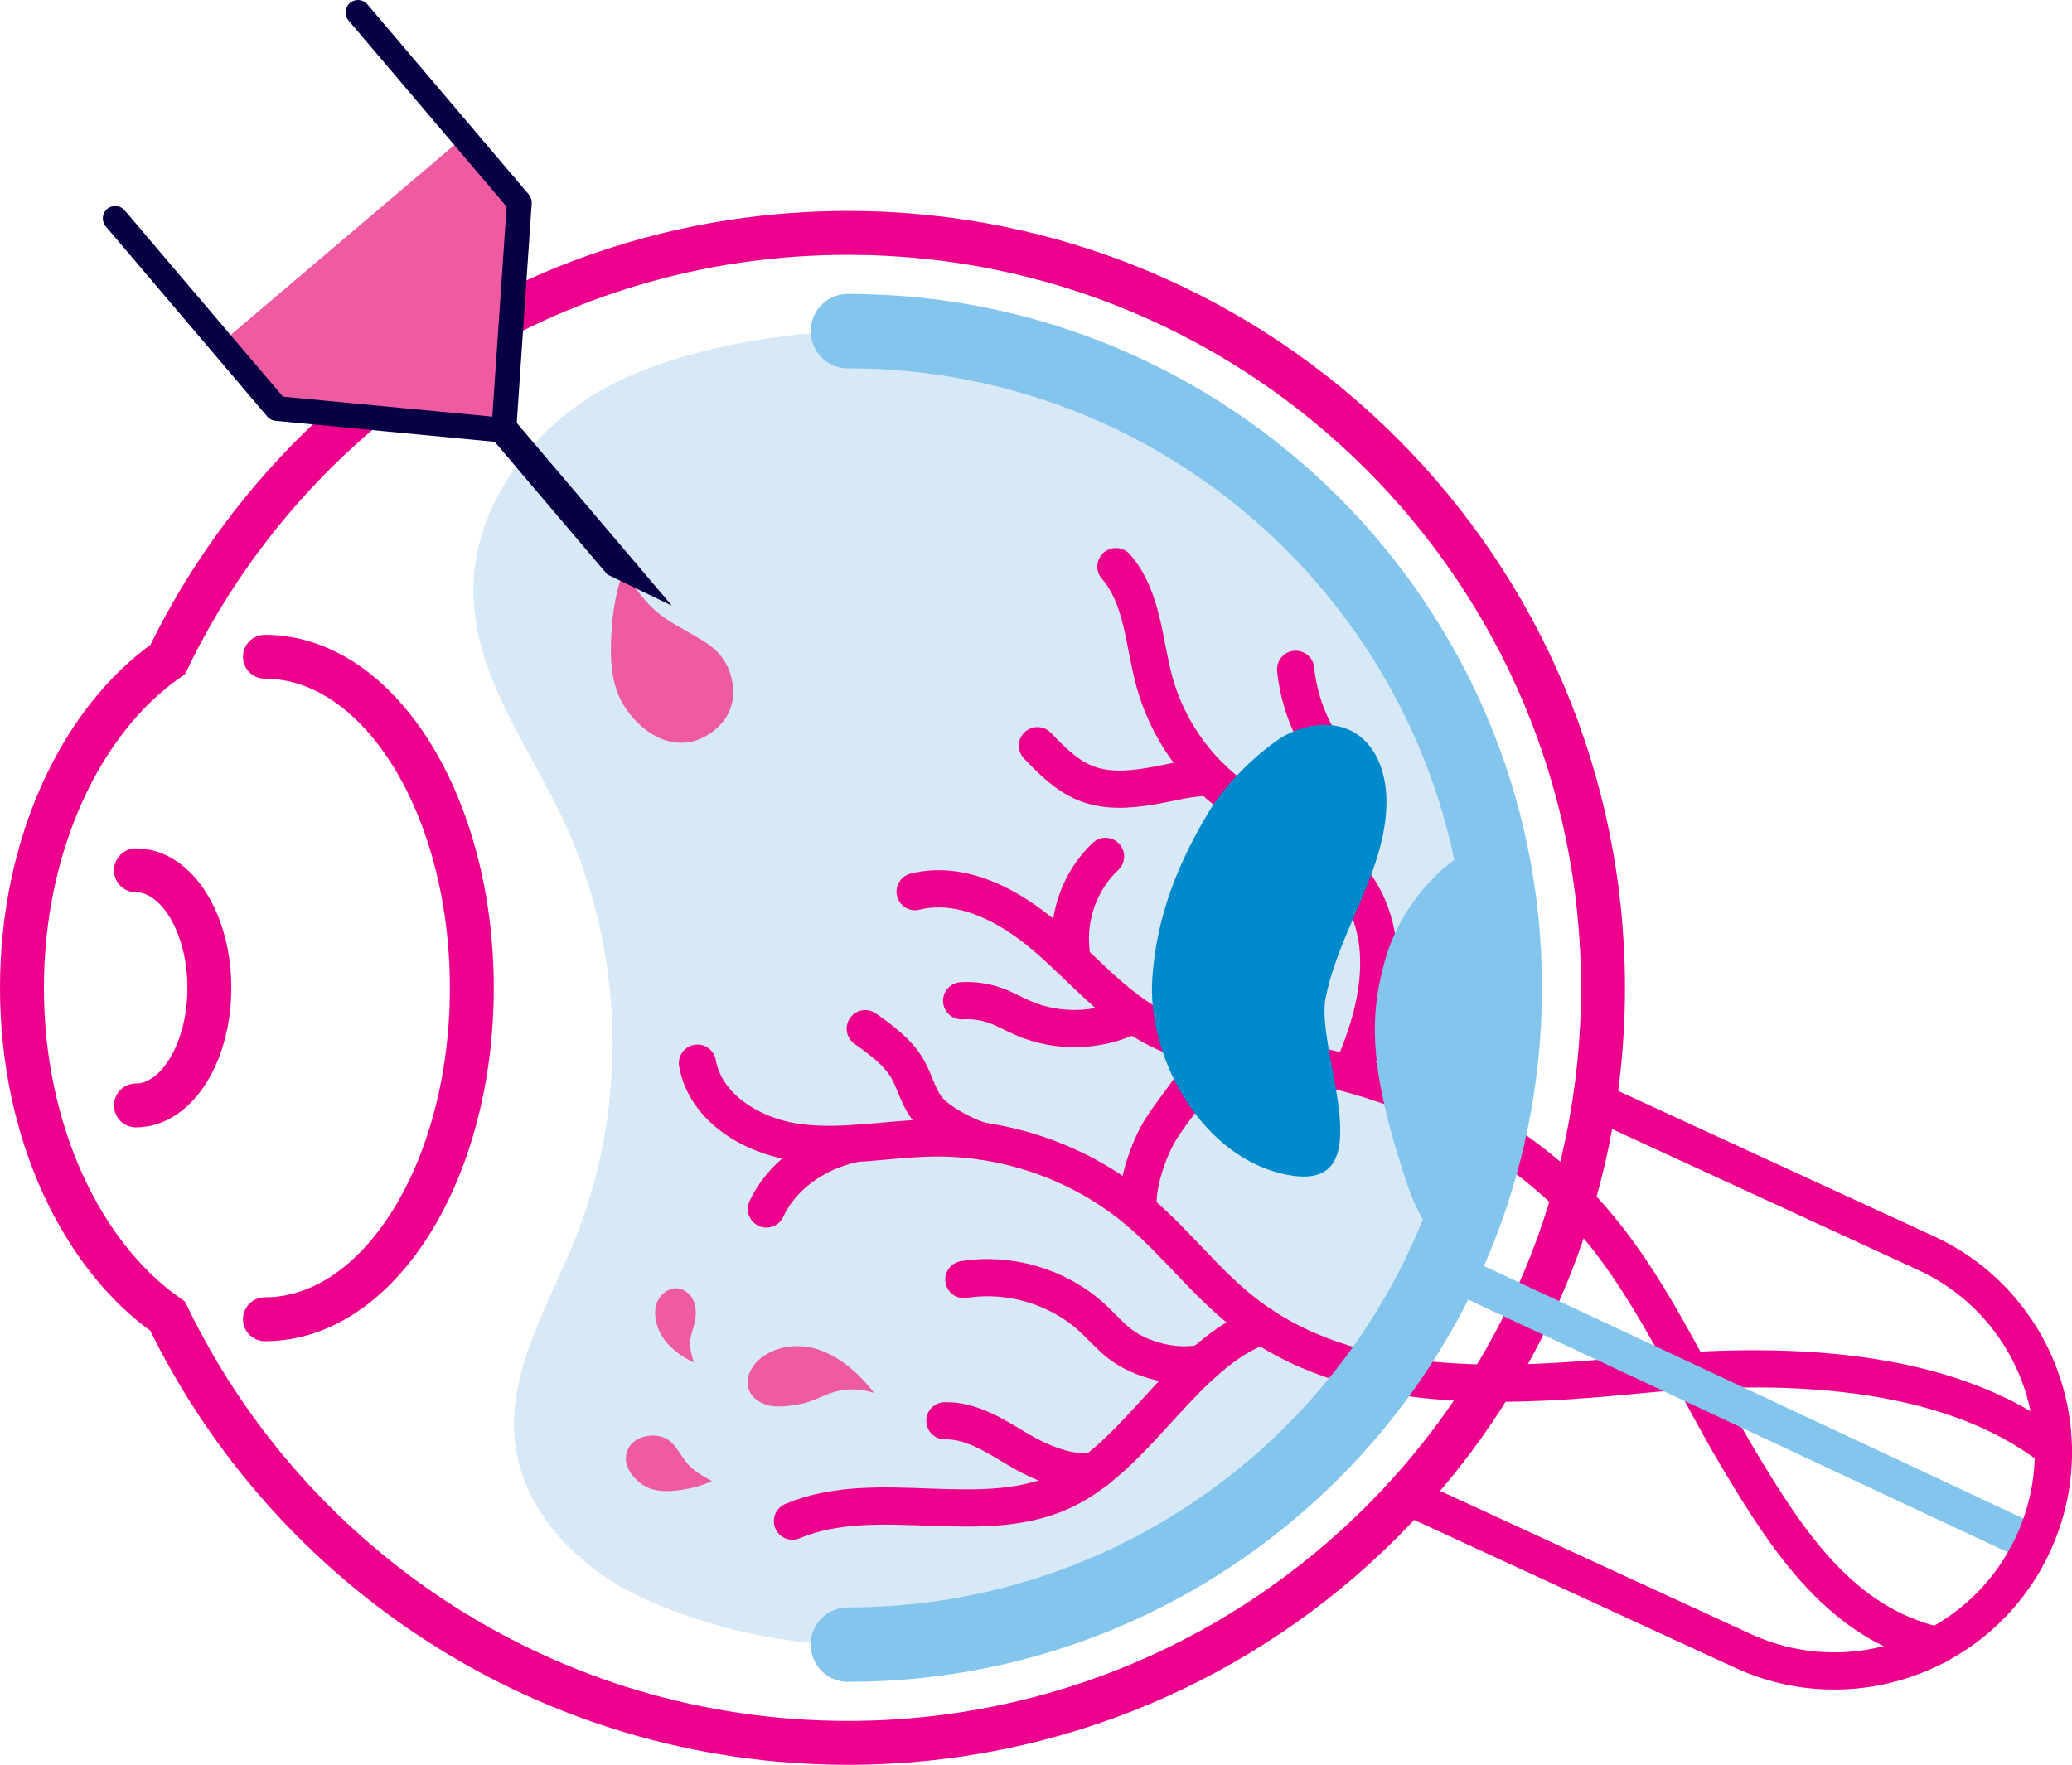
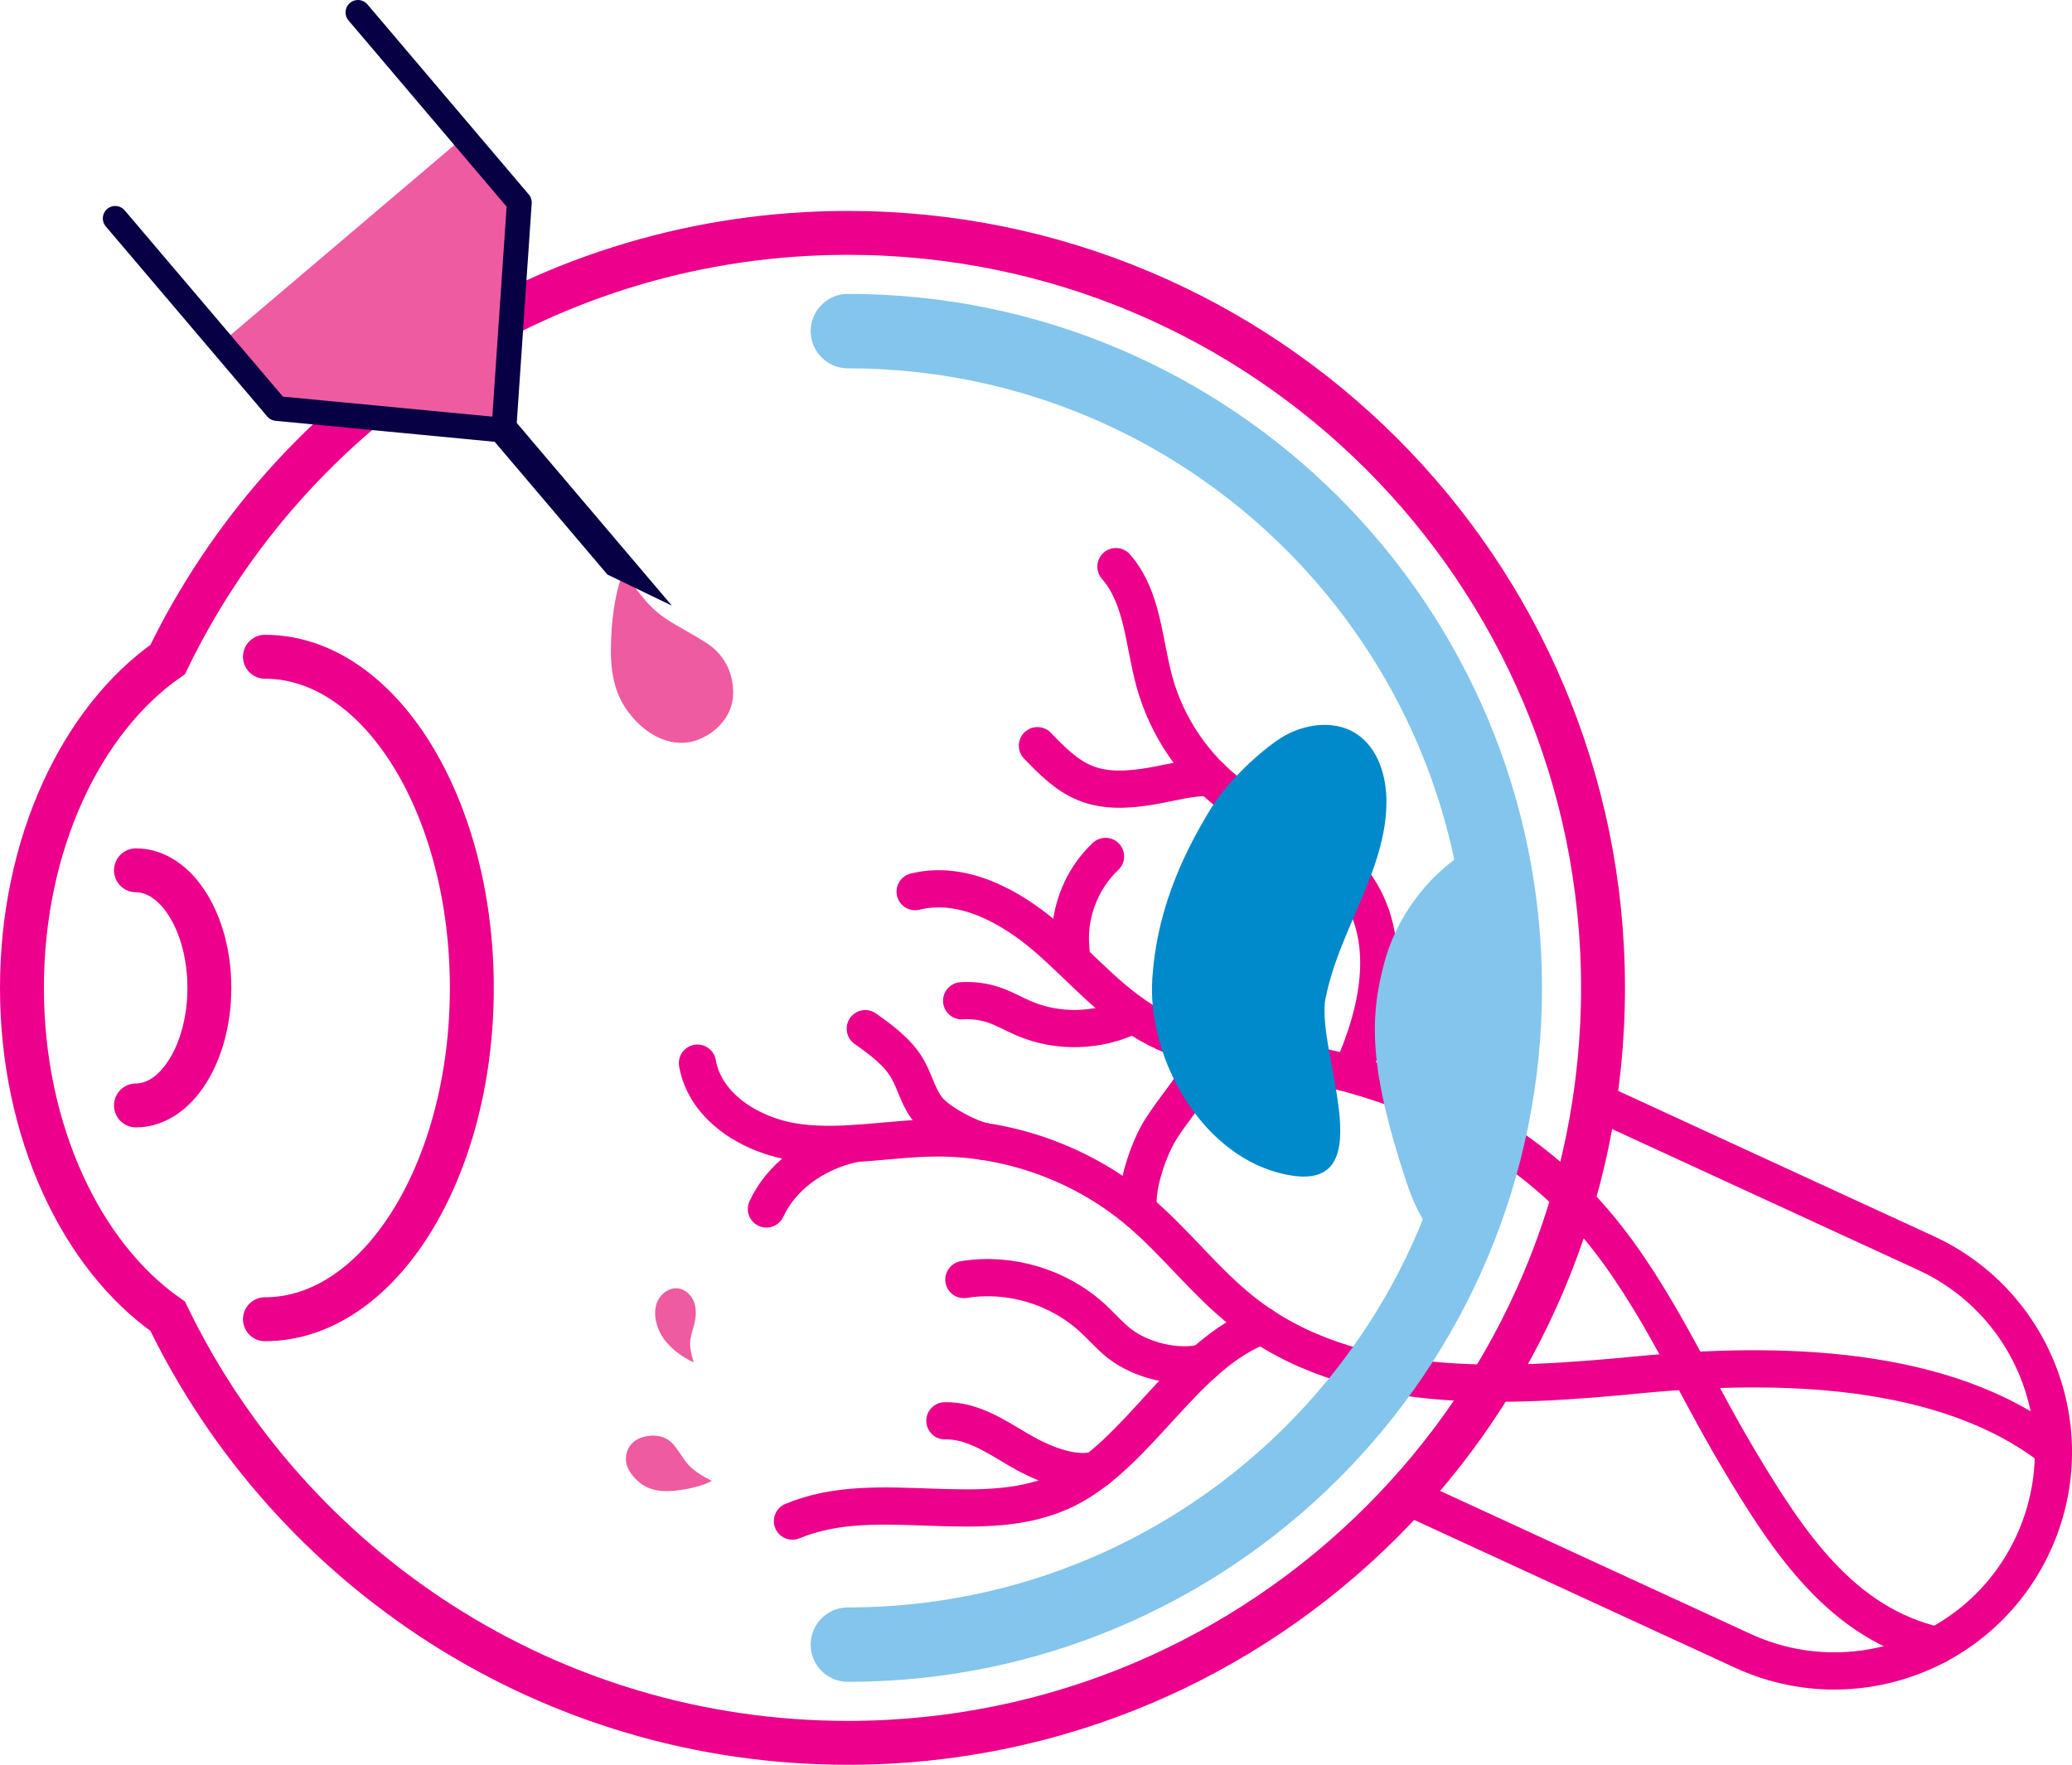
<svg xmlns="http://www.w3.org/2000/svg" id="latas-dmo-injection" viewBox="0 0 167.05 142.32">
  <defs>
    <style>      .cls-1, .cls-2 {        stroke-width: 3.54px;      }      .cls-1, .cls-2, .cls-3, .cls-4 {        stroke: #ec008c;      }      .cls-1, .cls-2, .cls-3, .cls-4, .cls-5, .cls-6, .cls-7 {        fill: none;      }      .cls-1, .cls-2, .cls-3, .cls-6, .cls-7 {        stroke-miterlimit: 10;      }      .cls-2, .cls-4, .cls-5, .cls-6, .cls-7 {        stroke-linecap: round;      }      .cls-8 {        fill: #0089cb;      }      .cls-8, .cls-9, .cls-10, .cls-11, .cls-12 {        stroke-width: 0px;      }      .cls-9 {        fill: #d7e8f7;      }      .cls-3, .cls-4, .cls-7 {        stroke-width: 3px;      }      .cls-10 {        fill: #ef5ba1;      }      .cls-11 {        fill: #83c5ec;      }      .cls-4, .cls-5 {        stroke-linejoin: round;      }      .cls-5 {        stroke: #070045;        stroke-width: 2px;      }      .cls-12 {        fill: #070045;      }      .cls-6 {        stroke-width: 6px;      }      .cls-6, .cls-7 {        stroke: #83c5ec;      }    </style>
  </defs>
-   <path class="cls-9" d="M68.36,26.7c29.25,0,52.96,23.71,52.96,52.96s-23.71,52.96-52.96,52.96c-5.49,0-11.96-1.57-16.91-3.94-4.95-2.37-9.26-6.84-9.91-12.29-.69-5.76,2.66-11.1,4.83-16.48,4.34-10.76,3.97-23.33-.97-33.82-2.8-5.94-7.07-11.56-7.23-18.12-.16-6.49,4-12.56,9.49-16.02,5.49-3.46,14.21-5.06,20.7-5.25Z" />
  <path class="cls-4" d="M156.16,132.69c-7.67-1.76-11.97-8.29-16-15.05-4.03-6.76-7.11-14.21-12.43-20.01-6.08-6.62-14.71-10.55-23.58-12.07-3.66-.63-7.48-.89-10.8-2.57-3.47-1.75-6.03-4.86-8.97-7.4-2.95-2.54-6.82-4.63-10.6-3.69" />
  <path class="cls-4" d="M165.55,116.86c-8.73-6.83-22.27-7.07-33.3-6.01-11.03,1.07-23.28,1.8-32-5.04-3.08-2.42-5.46-5.62-8.46-8.15-4.49-3.79-10.35-5.91-16.23-5.9-3.72.01-7.44.85-11.13.38-3.69-.46-7.56-2.75-8.2-6.41" />
  <path class="cls-1" d="M68.36,18.78c-24.13,0-44.99,14.04-54.84,34.4-6.97,4.87-11.75,14.9-11.75,26.48s4.79,21.61,11.75,26.48c9.85,20.36,30.7,34.4,54.84,34.4,33.63,0,60.88-27.26,60.88-60.88s-27.26-60.88-60.88-60.88Z" />
  <path class="cls-2" d="M21.36,52.96c9.21,0,16.68,11.96,16.68,26.71s-7.47,26.71-16.68,26.71" />
  <path class="cls-2" d="M10.96,70.18c3.27,0,5.92,4.25,5.92,9.48s-2.65,9.48-5.92,9.48" />
  <path class="cls-6" d="M68.36,26.7c29.25,0,52.96,23.71,52.96,52.96s-23.71,52.96-52.96,52.96" />
  <path class="cls-4" d="M101.76,106.89c-6.2,2.25-9.84,10.2-15.73,13.17-6.7,3.38-15.22-.31-22.14,2.6" />
  <path class="cls-4" d="M79.37,92.05c-1.28-.25-3.48-1.45-4.38-2.39-.91-.94-1.17-2.33-1.82-3.46-.79-1.37-2.12-2.33-3.41-3.25" />
  <path class="cls-4" d="M91.8,97.66c-.31-1.86.81-5.08,1.83-6.67s2.3-3.01,3.2-4.67c2.21-4.06,1.75-9.42-1.12-13.05" />
  <path class="cls-4" d="M109.03,86.31c2.2-4.91,3.33-10.66.21-15.03-2.37-3.32-6.59-4.66-9.86-7.09-3.04-2.25-5.29-5.54-6.3-9.19-.88-3.19-.93-6.82-3.11-9.31" />
-   <path class="cls-4" d="M108.03,69.44c.74-1.68,1.5-3.53,1.02-5.31-.35-1.3-1.31-2.33-2.08-3.44-1.39-1.97-2.27-4.31-2.51-6.72" />
  <path class="cls-4" d="M97.63,62.69c-1.77-.03-3.12.42-4.87.71-1.74.29-3.59.42-5.23-.24-1.54-.61-2.74-1.84-3.89-3.03" />
  <path class="cls-4" d="M86.35,76.66c-.32-2.78.74-5.69,2.78-7.6" />
  <path class="cls-4" d="M91.25,81.88c-2.7,1.33-5.99,1.42-8.75.22-.75-.32-1.46-.73-2.22-1.01-.88-.32-1.82-.45-2.75-.39" />
  <path class="cls-4" d="M97.06,109.88c-2.14.54-5.04-.17-6.78-1.52-.79-.61-1.44-1.38-2.18-2.06-2.75-2.54-6.7-3.72-10.39-3.12" />
  <path class="cls-4" d="M88.42,118.53c-2.04.54-4.62-.62-6.43-1.7s-3.7-2.31-5.81-2.26" />
  <path class="cls-4" d="M68.81,92.23c-3.31.74-5.87,2.76-7.02,5.26" />
-   <line class="cls-7" x1="163.93" y1="124.48" x2="116.31" y2="102.18" />
  <path class="cls-3" d="M128.57,88.75l26.71,12.3c8.85,4.08,12.73,14.56,8.65,23.42h0c-4.08,8.85-14.56,12.73-23.42,8.65l-27.11-12.49" />
  <path class="cls-11" d="M121.32,75.91c0-1.97-.2-5.73-1.19-7.44-.7-1.2-6.74,2.55-8.52,9.14-1.2,4.43-1.25,8.59,1.78,17.71,1.82,5.46,4.46,6.33,5.34,3.38,3.23-10.85,2.59-16.89,2.59-22.79Z" />
  <path class="cls-8" d="M106.88,80.47c1.06-5.42,4.84-10.21,4.9-15.73.02-2.12-.66-4.42-2.43-5.57-1.92-1.25-4.58-.75-6.45.58s-4.07,3.49-5.27,5.44c-2.64,4.31-4.4,8.7-4.73,13.74-.4,6.23,3.75,13.88,10.1,15.62,9.05,2.47,3.01-9.67,3.87-14.08Z" />
-   <path class="cls-10" d="M70.48,112.33c-1.34-1.74-2.84-2.9-4.38-3.46-1.54-.56-3.36-.4-4.67.58-.79.59-1.4,1.62-1.08,2.56.25.73.99,1.21,1.75,1.35s1.54.01,2.3-.12c2.02-.34,2.97-1.81,6.08-.92Z" />
  <path class="cls-10" d="M55.39,117.99c-.42-.51-.72-1.11-1.17-1.59s-1.11-.68-1.76-.63c-1.56.13-2,1.13-2,1.9,0,.94.95,1.89,1.64,2.23s1.5.39,2.27.31c1-.1,2.14-.33,3.02-.79-.73-.39-1.46-.78-2.01-1.44Z" />
  <path class="cls-10" d="M53.6,49.84c1.12.75,2.35,1.33,3.46,2.08,1.53,1.03,2.05,2.58,2.05,3.93,0,2.46-2.3,3.93-3.88,4.04-2.31.16-4.08-1.63-4.92-2.98-.84-1.35-1.08-2.99-1.06-4.58.02-2.05.27-4.44,1.04-6.32.93,1.43,1.86,2.84,3.32,3.83Z" />
  <path class="cls-10" d="M55.69,107.86c.07-.4.22-.79.31-1.19.13-.56.15-1.16-.05-1.69s-.67-.99-1.24-1.08c-.77-.12-1.52.47-1.77,1.21s-.09,1.55.23,2.26c.37.82,1.28,1.8,2.76,2.49-.2-.66-.37-1.3-.25-2Z" />
  <g>
    <polygon class="cls-10" points="17.83 27.66 22.31 32.94 40.62 34.69 41.87 16.33 37.39 11.05 17.83 27.66" />
    <polyline class="cls-5" points="28.86 1 41.87 16.33 40.62 34.69 22.31 32.94 9.29 17.61" />
    <polygon class="cls-12" points="54.17 48.84 48.97 46.33 39.08 34.68 40.86 33.16 54.17 48.84" />
  </g>
</svg>